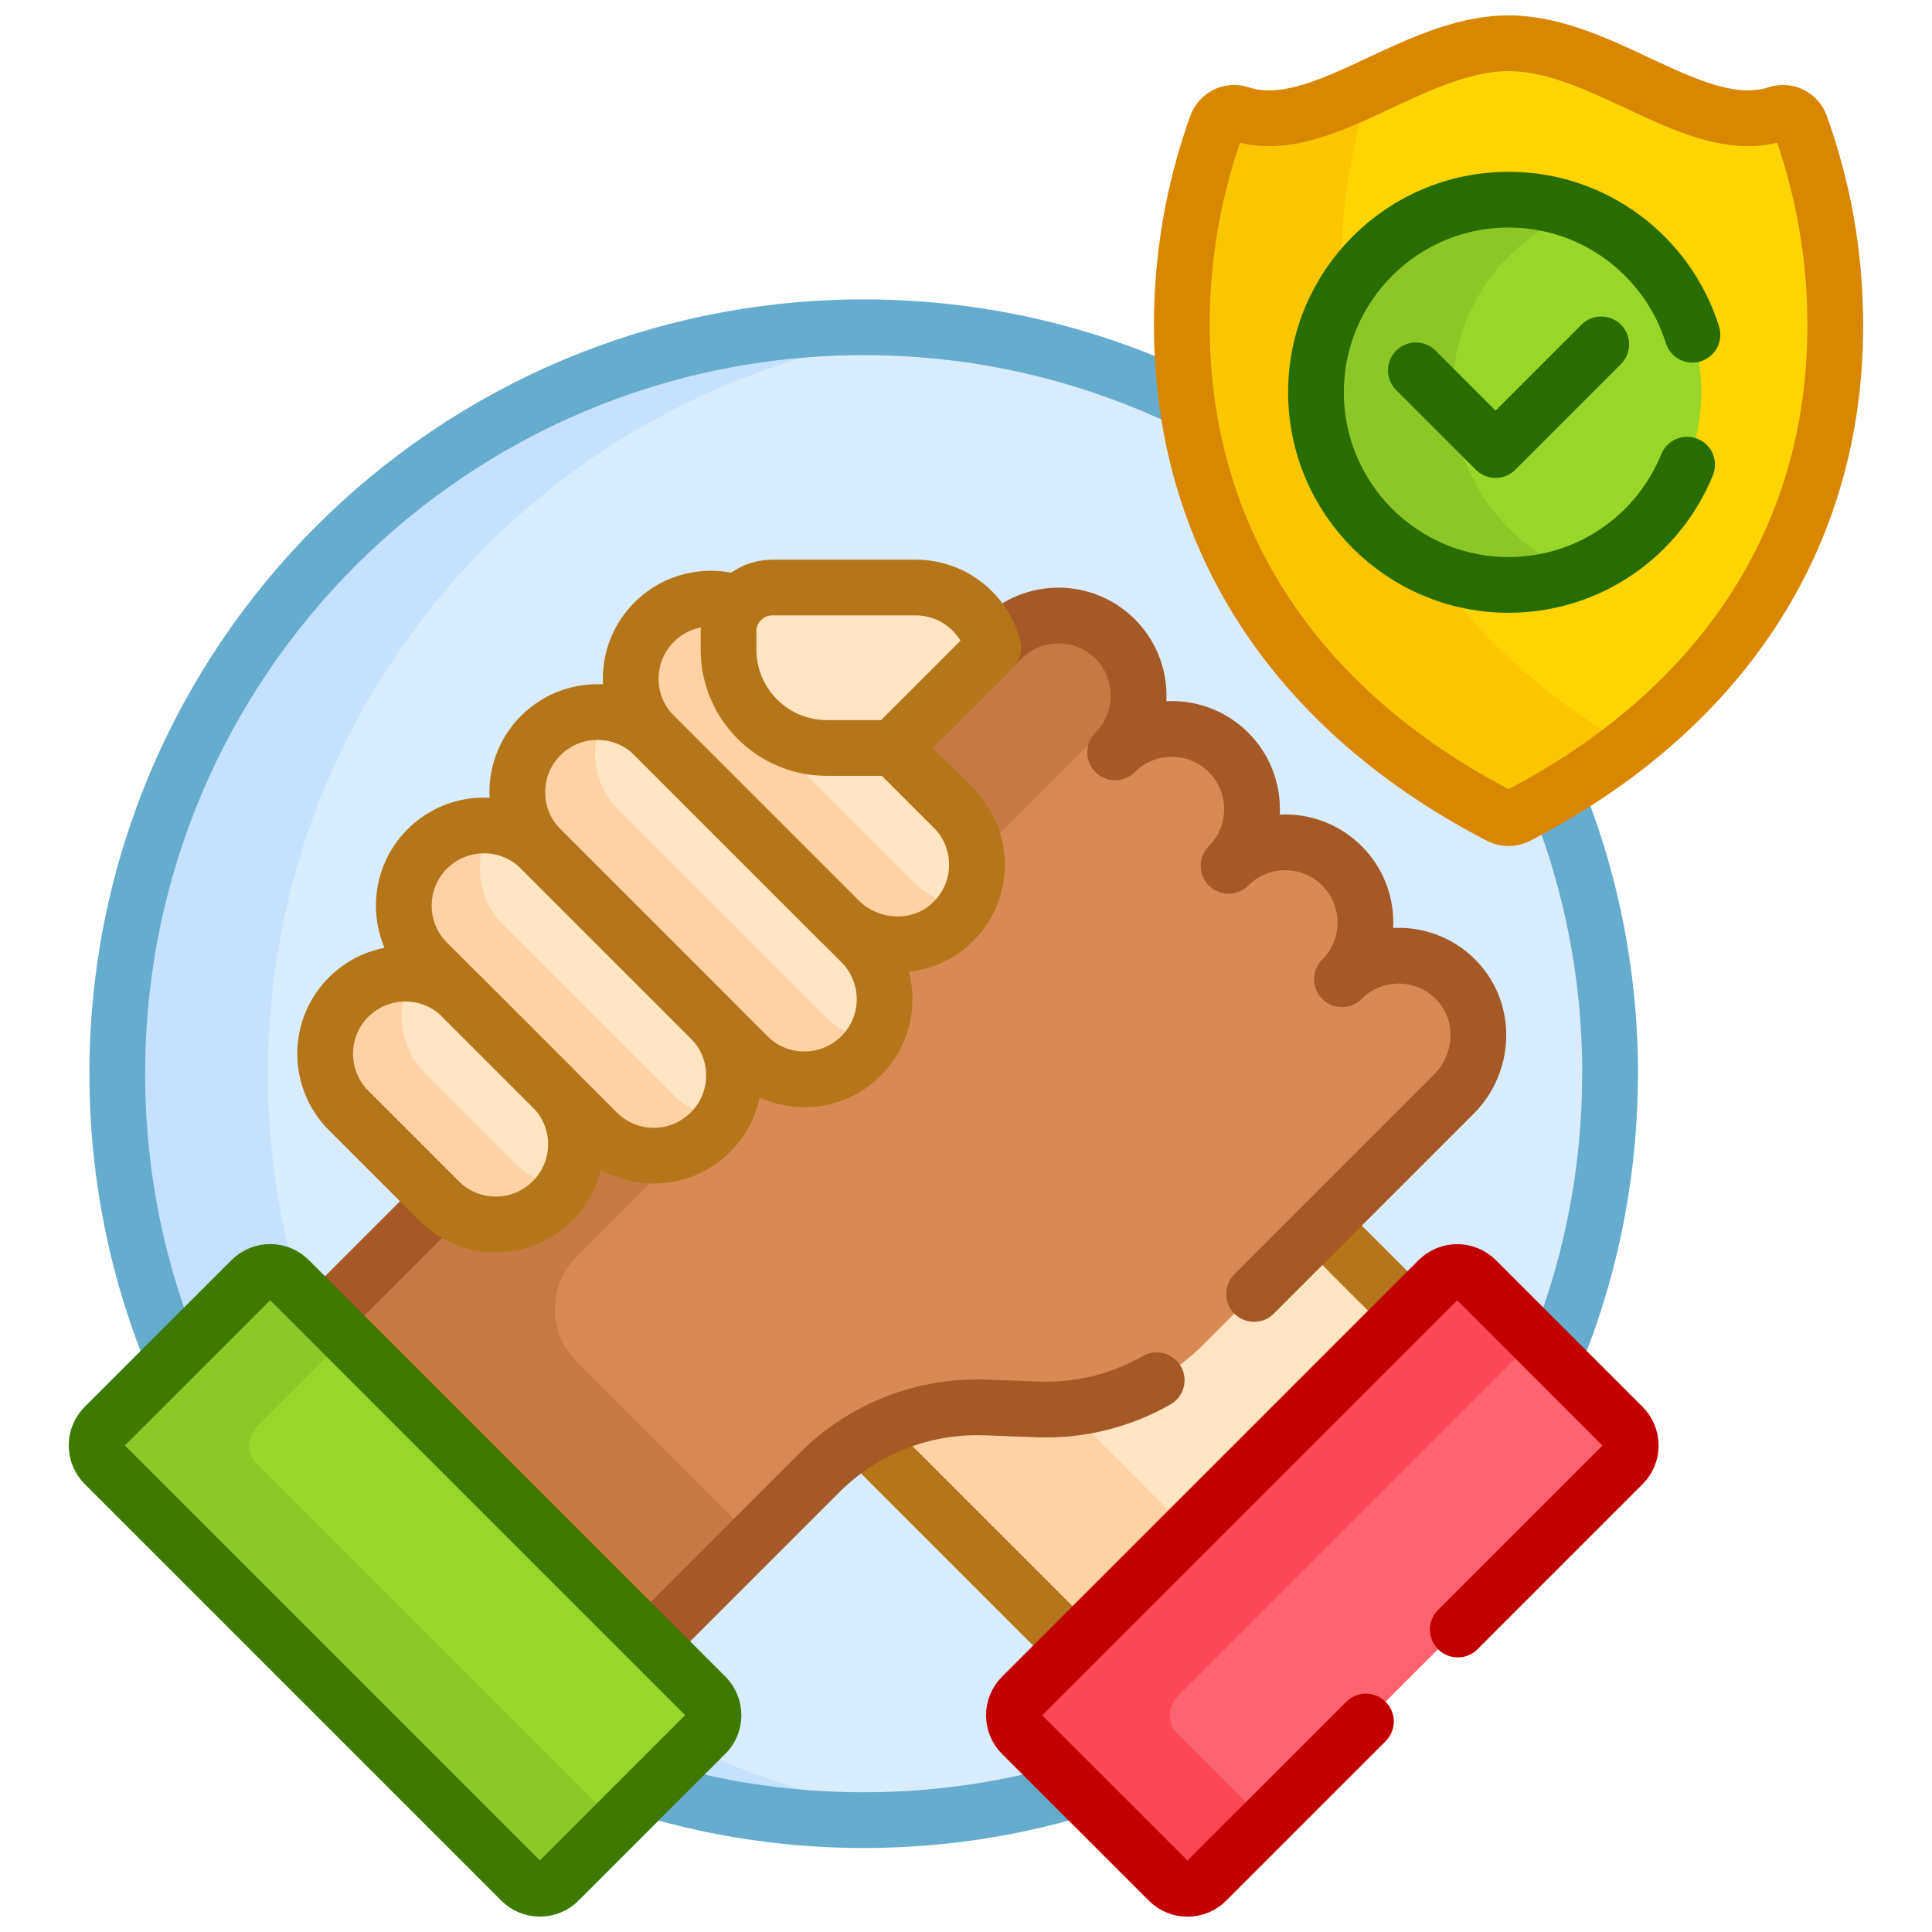
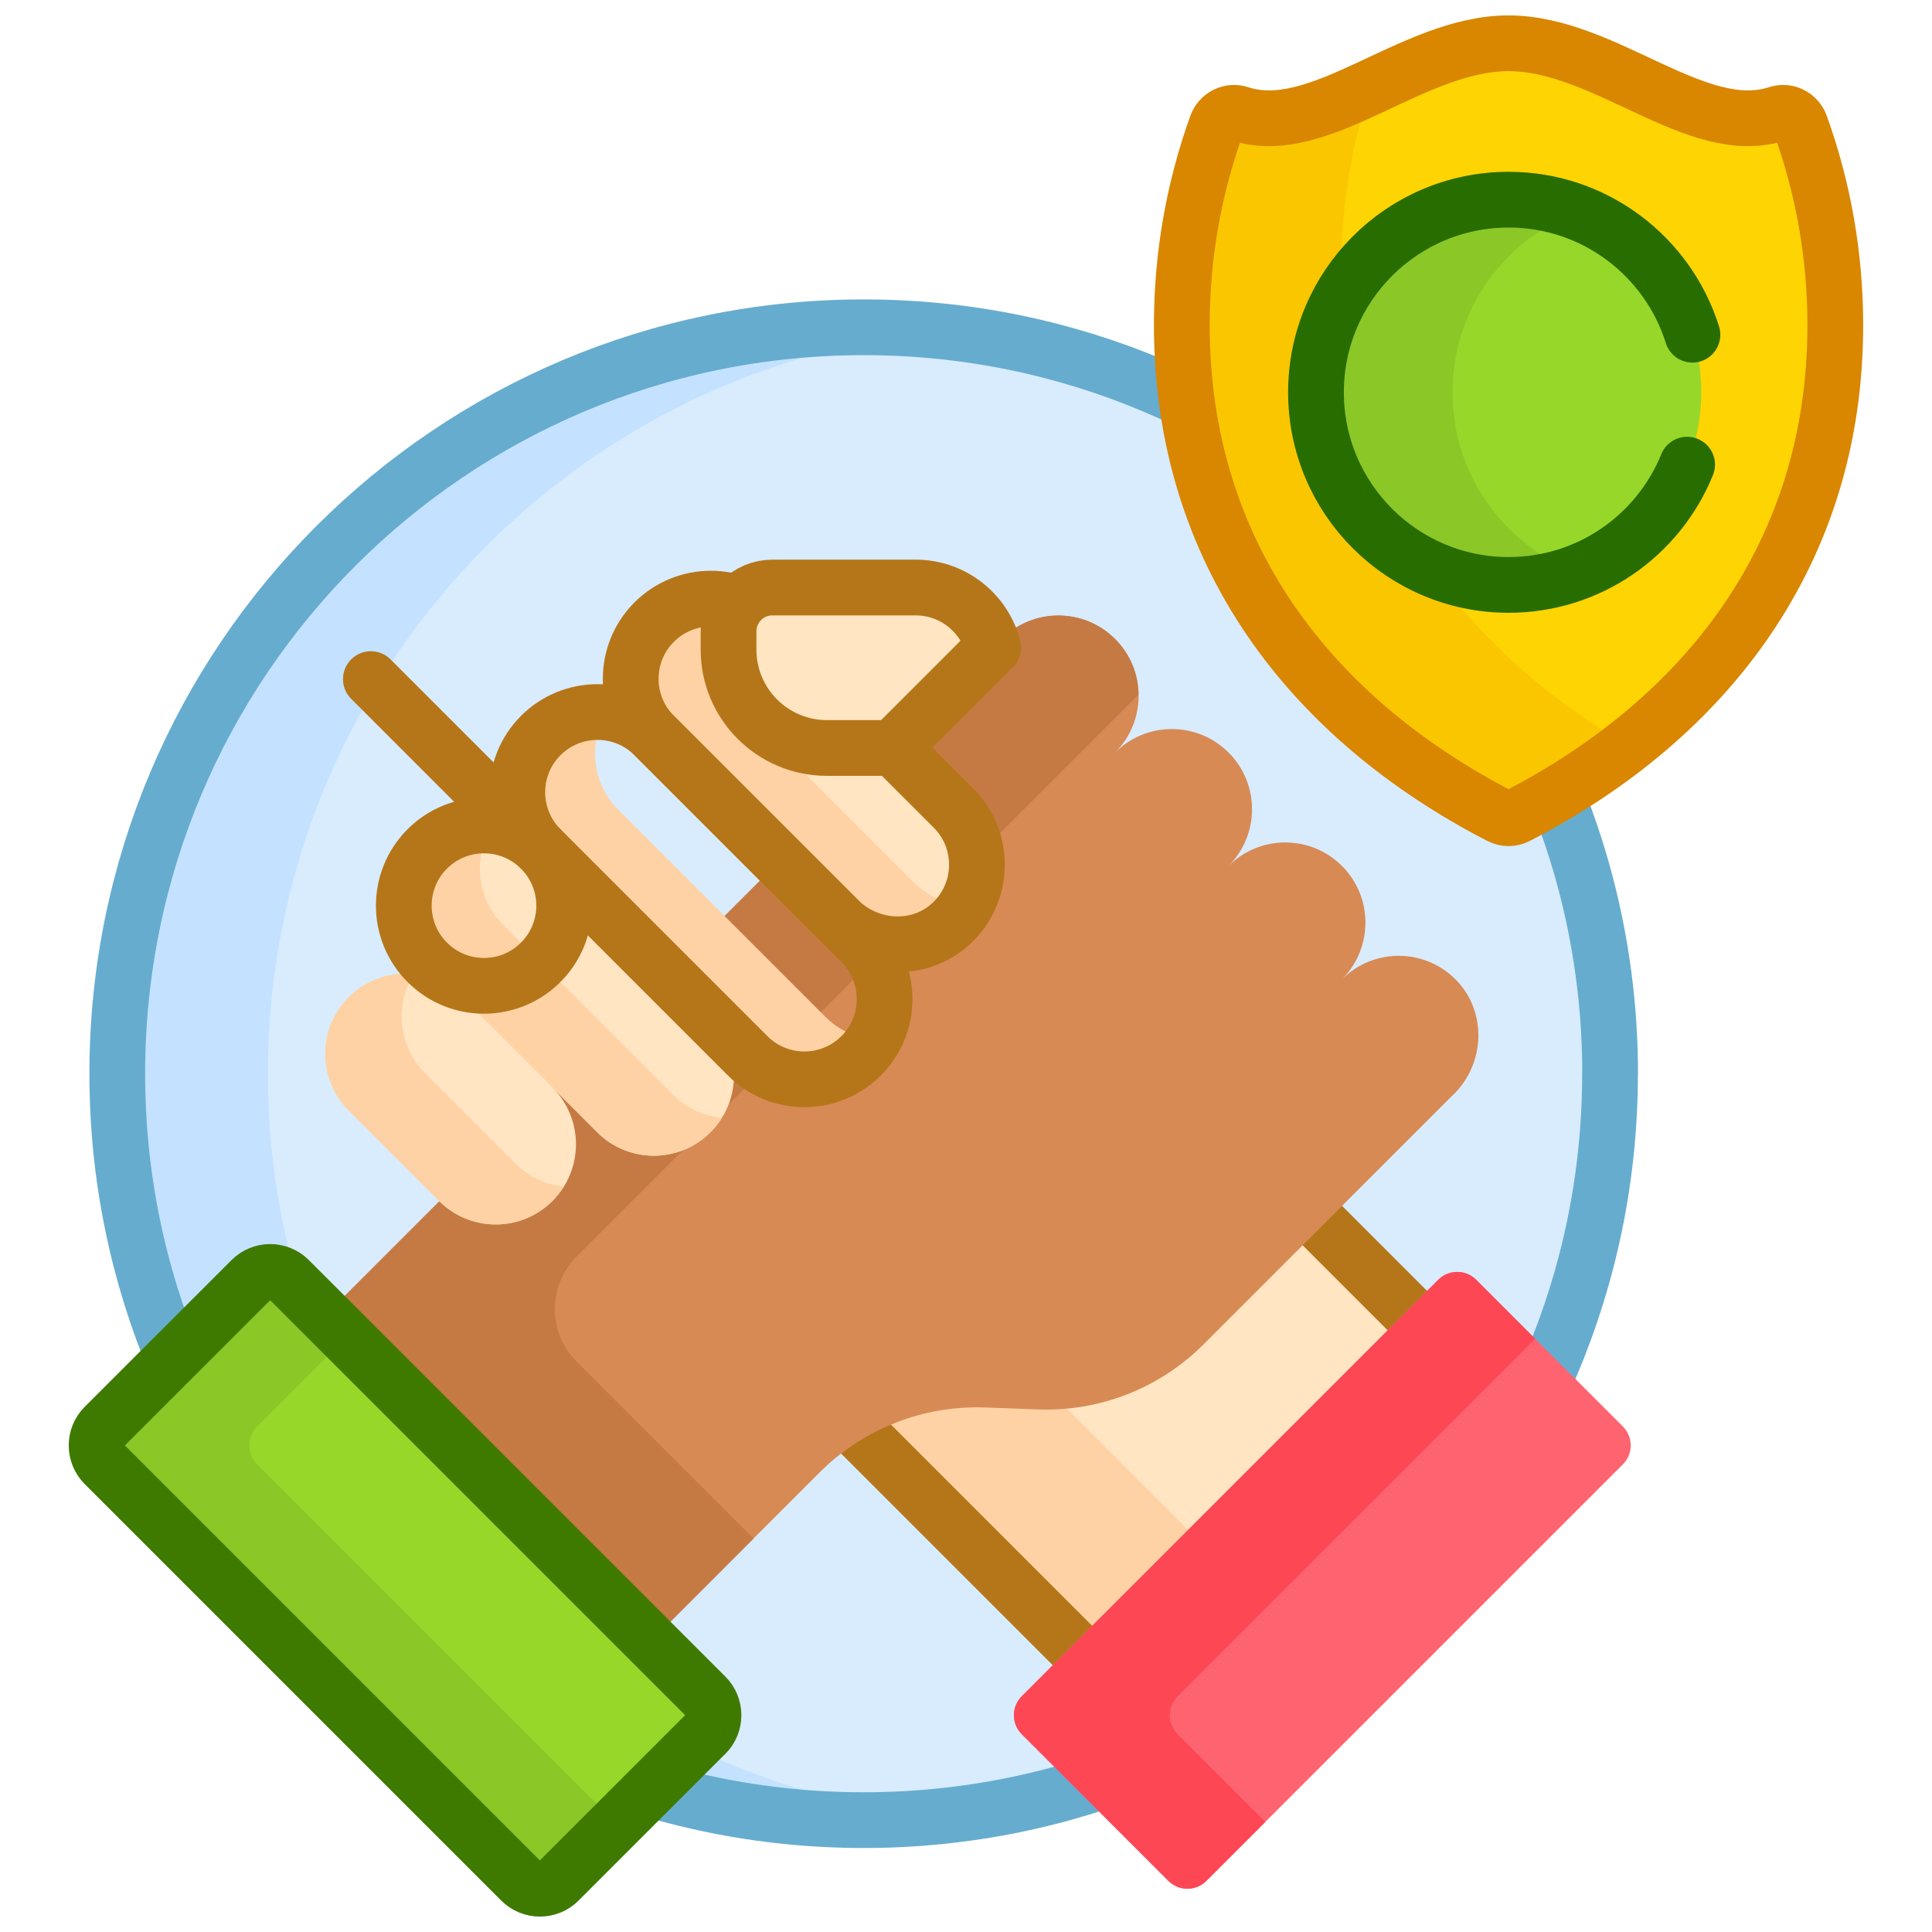
<svg xmlns="http://www.w3.org/2000/svg" id="svg699" version="1.1" viewBox="0 0 200 200">
  <defs>
    <style>
      .st0 {
        fill: #ffe5c2;
      }

      .st1 {
        fill: #d88a55;
      }

      .st2 {
        fill: #fac600;
      }

      .st3 {
        stroke: #c30000;
      }

      .st3, .st4, .st5, .st6, .st7, .st8, .st9 {
        fill: none;
        stroke-linecap: round;
        stroke-linejoin: round;
        stroke-width: 5.77px;
      }

      .st4 {
        stroke: #a45927;
      }

      .st10 {
        fill: #c57a44;
      }

      .st5 {
        stroke: #3f7a00;
      }

      .st11 {
        fill: #fed402;
      }

      .st12 {
        fill: #97d729;
      }

      .st13 {
        fill: #fe646f;
      }

      .st6 {
        stroke: #d98600;
      }

      .st7 {
        stroke: #286d00;
      }

      .st8 {
        stroke: #b57619;
      }

      .st14 {
        fill: #d8ecfe;
      }

      .st15 {
        fill: #c4e2ff;
      }

      .st16 {
        fill: #8bc727;
      }

      .st9 {
        stroke: #66accf;
      }

      .st17 {
        fill: #fed2a4;
      }

      .st18 {
        fill: #fd4755;
      }
    </style>
  </defs>
  <g id="g709">
    <g id="g715">
      <path id="path717" class="st14" d="M166.67,111.15c0,42.67-34.59,77.27-77.27,77.27S12.14,153.82,12.14,111.15,46.73,33.88,89.41,33.88s77.27,34.59,77.27,77.27" />
    </g>
    <g id="g719">
      <path id="path721" class="st15" d="M27.73,111.15c0-40.04,30.46-72.97,69.47-76.88-2.56-.26-5.16-.39-7.8-.39-42.67,0-77.27,34.59-77.27,77.27s34.59,77.27,77.27,77.27c2.63,0,5.23-.13,7.8-.39-39.01-3.91-69.47-36.83-69.47-76.88" />
    </g>
    <g id="g723">
      <path id="path725" class="st9" d="M166.67,111.15c0,42.67-34.59,77.27-77.27,77.27S12.14,153.82,12.14,111.15,46.73,33.88,89.41,33.88s77.27,34.59,77.27,77.27Z" />
    </g>
    <g id="g727">
      <path id="path729" class="st0" d="M116.29,175.61l-49.06-49.06,34.67-34.67,49.06,49.06-34.67,34.67Z" />
    </g>
    <g id="g731">
      <path id="path733" class="st17" d="M83.15,118.53l22.7-22.7-3.95-3.95-34.67,34.67,49.06,49.06,11.97-11.97-45.11-45.11Z" />
    </g>
    <g id="g735">
      <path id="path737" class="st8" d="M116.29,175.61l-49.06-49.06,34.67-34.67,49.06,49.06-34.67,34.67Z" />
    </g>
    <g id="g739">
      <path id="path741" class="st13" d="M120.96,194.71l-15.19-15.19c-1.08-1.08-1.08-2.84,0-3.92l43.12-43.12c1.08-1.08,2.84-1.08,3.92,0l15.19,15.19c1.08,1.08,1.08,2.84,0,3.92l-43.12,43.12c-1.08,1.08-2.84,1.08-3.92,0" />
    </g>
    <g id="g743">
      <path id="path745" class="st18" d="M121.91,179.52c-1.08-1.08-1.08-2.84,0-3.92l37.01-37.01-6.11-6.11c-1.08-1.08-2.84-1.08-3.92,0l-43.12,43.12c-1.08,1.08-1.08,2.84,0,3.92l15.19,15.19c1.08,1.08,2.84,1.08,3.92,0l6.11-6.11-9.08-9.08Z" />
    </g>
    <g id="g747">
-       <path id="path749" class="st3" d="M150.91,168.69l17.09-17.09c1.08-1.08,1.08-2.84,0-3.92l-15.19-15.19c-1.08-1.08-2.84-1.08-3.92,0l-43.12,43.12c-1.08,1.08-1.08,2.84,0,3.92l15.2,15.19c1.08,1.08,2.84,1.08,3.92,0l16.51-16.51" />
-     </g>
+       </g>
    <g id="g751">
      <path id="path753" class="st1" d="M150.51,113.27c3.19-3.19,3.43-8.4.35-11.69-3.22-3.45-8.63-3.51-11.94-.2,3.24-3.24,3.24-8.5,0-11.74-3.24-3.24-8.5-3.24-11.74,0,3.24-3.24,3.24-8.5,0-11.74-3.24-3.24-8.5-3.24-11.74,0,3.24-3.24,3.24-8.5,0-11.74-3.24-3.24-8.5-3.24-11.74,0L30.24,139.6l33.72,33.72,20.88-20.89c4.53-4.53,10.73-6.96,17.13-6.73l5.49.2c6.4.24,12.6-2.2,17.13-6.73l25.92-25.92Z" />
    </g>
    <g id="g755">
      <path id="path757" class="st10" d="M59.69,130.08l58.17-58.17c-.02-2.09-.83-4.18-2.43-5.77-3.24-3.24-8.5-3.24-11.74,0L30.24,139.6l33.72,33.72,14.05-14.05-18.32-18.32c-3-3-3-7.87,0-10.87" />
    </g>
    <g id="g759">
-       <path id="path761" class="st4" d="M129.82,133.95l20.69-20.69c3.19-3.19,3.43-8.4.35-11.69-3.22-3.45-8.63-3.51-11.94-.2,3.24-3.24,3.24-8.5,0-11.74-3.24-3.24-8.5-3.24-11.74,0,3.24-3.24,3.24-8.5,0-11.74-3.24-3.24-8.5-3.24-11.74,0,3.24-3.24,3.24-8.5,0-11.74-3.24-3.24-8.5-3.24-11.74,0L30.24,139.6l33.72,33.72,20.89-20.89c4.53-4.53,10.73-6.96,17.13-6.73l5.49.2c4.33.16,8.57-.91,12.27-3.02" />
-     </g>
+       </g>
    <g id="g763">
      <path id="path765" class="st0" d="M67.72,76.14l19.06,19.06c3.17,3.17,8.35,3.47,11.65.44,3.51-3.21,3.6-8.67.27-12l-19.24-19.24c-3.24-3.24-8.5-3.24-11.74,0-3.24,3.24-3.24,8.5,0,11.74" />
    </g>
    <g id="g767">
      <path id="path769" class="st17" d="M94.58,91.33l-19.06-19.06c-2.79-2.79-3.17-7.07-1.16-10.27-2.37-.22-4.83.58-6.64,2.39-3.24,3.24-3.24,8.5,0,11.74l19.06,19.06c3.17,3.17,8.35,3.47,11.66.44.59-.54,1.08-1.15,1.48-1.8-1.95-.19-3.85-1.03-5.33-2.51" />
    </g>
    <g id="g771">
-       <path id="path773" class="st0" d="M67.72,76.14c-3.24-3.24-8.5-3.24-11.74,0s-3.24,8.5,0,11.74l21.42,21.42c3.21,3.21,8.39,3.25,11.65.09,3.33-3.23,3.37-8.55.09-11.83l-21.42-21.42Z" />
-     </g>
+       </g>
    <g id="g775">
      <path id="path777" class="st17" d="M85.44,105.26l-21.42-21.42c-2.73-2.73-3.15-6.9-1.28-10.08-2.41-.26-4.92.53-6.77,2.38h0c-3.24,3.24-3.24,8.5,0,11.74l21.42,21.42c3.21,3.21,8.39,3.25,11.65.09.55-.53,1-1.12,1.37-1.75-1.82-.2-3.58-.99-4.97-2.38" />
    </g>
    <g id="g779">
      <path id="path781" class="st0" d="M55.97,87.88c-3.24-3.24-8.5-3.24-11.74,0-3.24,3.24-3.24,8.5,0,11.74l17.58,17.58c3.21,3.21,8.39,3.25,11.65.09,3.33-3.23,3.37-8.55.09-11.83l-17.58-17.58Z" />
    </g>
    <g id="g783">
      <path id="path785" class="st17" d="M69.68,113.33l-17.58-17.58c-2.78-2.78-3.17-7.05-1.17-10.25-2.39-.24-4.86.56-6.69,2.39-3.24,3.24-3.24,8.5,0,11.74l17.58,17.58c3.21,3.21,8.39,3.25,11.65.09.5-.48.91-1.02,1.26-1.58-1.84-.18-3.64-.98-5.05-2.39" />
    </g>
    <g id="g787">
      <path id="path789" class="st0" d="M47.83,103.22c-3.24-3.24-8.5-3.24-11.74,0-3.24,3.24-3.24,8.5,0,11.74l9.36,9.36c3.21,3.21,8.39,3.25,11.65.09,3.33-3.23,3.37-8.55.09-11.83l-9.36-9.36Z" />
    </g>
    <g id="g791">
      <path id="path793" class="st17" d="M53.37,120.46l-9.36-9.36c-2.79-2.79-3.17-7.06-1.17-10.26-2.41-.26-4.91.54-6.75,2.38-3.24,3.24-3.24,8.5,0,11.74l9.36,9.36c3.21,3.21,8.39,3.25,11.65.09.49-.48.91-1.01,1.26-1.57-1.82-.19-3.59-.99-4.99-2.38" />
    </g>
    <g id="g795">
      <path id="path797" class="st8" d="M67.72,76.14l19.06,19.06c3.17,3.17,8.35,3.47,11.65.44,3.51-3.21,3.6-8.67.27-12l-19.24-19.24c-3.24-3.24-8.5-3.24-11.74,0-3.24,3.24-3.24,8.5,0,11.74Z" />
    </g>
    <g id="g799">
      <path id="path801" class="st8" d="M67.72,76.14c-3.24-3.24-8.5-3.24-11.74,0s-3.24,8.5,0,11.74l21.42,21.42c3.21,3.21,8.39,3.25,11.65.09,3.33-3.23,3.37-8.55.09-11.83l-21.42-21.42Z" />
    </g>
    <g id="g803">
-       <path id="path805" class="st8" d="M55.97,87.88c-3.24-3.24-8.5-3.24-11.74,0-3.24,3.24-3.24,8.5,0,11.74l17.58,17.58c3.21,3.21,8.39,3.25,11.65.09,3.33-3.23,3.37-8.55.09-11.83l-17.58-17.58Z" />
+       <path id="path805" class="st8" d="M55.97,87.88c-3.24-3.24-8.5-3.24-11.74,0-3.24,3.24-3.24,8.5,0,11.74c3.21,3.21,8.39,3.25,11.65.09,3.33-3.23,3.37-8.55.09-11.83l-17.58-17.58Z" />
    </g>
    <g id="g807">
-       <path id="path809" class="st8" d="M47.83,103.22c-3.24-3.24-8.5-3.24-11.74,0-3.24,3.24-3.24,8.5,0,11.74l9.36,9.36c3.21,3.21,8.39,3.25,11.65.09,3.33-3.23,3.37-8.55.09-11.83l-9.36-9.36Z" />
-     </g>
+       </g>
    <g id="g811">
      <path id="path813" class="st0" d="M94.79,60.82h-14.83c-2.51,0-4.54,2.03-4.54,4.54v1.89c0,5.62,4.56,10.18,10.18,10.18h6.81l10.41-10.41c-.93-3.56-4.17-6.2-8.03-6.2" />
    </g>
    <g id="g815">
      <path id="path817" class="st8" d="M94.79,60.82h-14.83c-2.51,0-4.54,2.03-4.54,4.54v1.89c0,5.62,4.56,10.18,10.18,10.18h6.81l10.41-10.41c-.93-3.56-4.17-6.2-8.03-6.2Z" />
    </g>
    <g id="g819">
      <path id="path821" class="st12" d="M73.04,179.52l-15.19,15.19c-1.08,1.08-2.84,1.08-3.92,0l-43.12-43.12c-1.08-1.08-1.08-2.84,0-3.92l15.2-15.19c1.08-1.08,2.84-1.08,3.92,0l43.12,43.12c1.08,1.08,1.08,2.84,0,3.92" />
    </g>
    <g id="g823">
      <path id="path825" class="st16" d="M26.62,151.59c-1.08-1.08-1.08-2.84,0-3.92l9.25-9.25-5.95-5.95c-1.08-1.08-2.84-1.08-3.92,0l-15.19,15.19c-1.08,1.08-1.08,2.84,0,3.92l43.12,43.12c1.08,1.08,2.84,1.08,3.92,0l5.95-5.95-37.17-37.17Z" />
    </g>
    <g id="g827">
      <path id="path829" class="st5" d="M73.04,179.52l-15.19,15.19c-1.08,1.08-2.84,1.08-3.92,0l-43.12-43.12c-1.08-1.08-1.08-2.84,0-3.92l15.2-15.19c1.08-1.08,2.84-1.08,3.92,0l43.12,43.12c1.08,1.08,1.08,2.84,0,3.92Z" />
    </g>
    <g id="g831">
      <path id="path833" class="st11" d="M156.17,4.48c-10.03,0-19.5,10.02-27.85,7.29-.98-.32-2.03.23-2.38,1.19-2.33,6.47-3.6,13.43-3.6,20.7,0,23.61,13.37,40.72,32.95,50.83.55.28,1.21.28,1.75,0,19.58-10.11,32.95-27.22,32.95-50.83,0-7.27-1.27-14.23-3.6-20.7-.35-.97-1.4-1.51-2.38-1.19-8.36,2.73-17.82-7.29-27.85-7.29" />
    </g>
    <g id="g835">
      <path id="path837" class="st2" d="M138.82,28.09c0-6.65,1.07-13.06,3.04-19.06-4.75,2.21-9.29,4.12-13.54,2.74-.98-.32-2.03.23-2.38,1.19-2.33,6.47-3.6,13.43-3.6,20.7,0,23.61,13.37,40.72,32.95,50.83.55.28,1.21.28,1.76,0,4.13-2.13,7.99-4.59,11.5-7.34-17.81-10.28-29.73-26.77-29.73-49.07" />
    </g>
    <g id="g839">
      <path id="path841" class="st6" d="M156.17,4.48c-10.03,0-19.5,10.02-27.85,7.29-.98-.32-2.03.23-2.38,1.19-2.33,6.47-3.6,13.43-3.6,20.7,0,23.61,13.37,40.72,32.95,50.83.55.28,1.21.28,1.75,0,19.58-10.11,32.95-27.22,32.95-50.83,0-7.27-1.27-14.23-3.6-20.7-.35-.97-1.4-1.51-2.38-1.19-8.36,2.73-17.82-7.29-27.85-7.29Z" />
    </g>
    <g id="g843">
      <path id="path845" class="st12" d="M176.11,40.62c0,11.01-8.93,19.94-19.94,19.94s-19.94-8.93-19.94-19.94,8.93-19.94,19.94-19.94,19.94,8.93,19.94,19.94" />
    </g>
    <g id="g847">
      <path id="path849" class="st16" d="M150.36,40.62c0-8.52,5.35-15.8,12.88-18.65-2.2-.83-4.58-1.29-7.07-1.29-11.01,0-19.94,8.93-19.94,19.94s8.93,19.94,19.94,19.94c2.49,0,4.87-.46,7.07-1.29-7.53-2.85-12.88-10.12-12.88-18.65" />
    </g>
    <g id="g851">
      <path id="path853" class="st7" d="M175.2,34.65c-2.54-8.1-10.1-13.98-19.03-13.98-11.01,0-19.94,8.93-19.94,19.94s8.93,19.94,19.94,19.94c8.36,0,15.52-5.15,18.48-12.45" />
    </g>
    <g id="g855">
-       <path id="path857" class="st7" d="M146.57,38.34l8.25,8.25,10.94-10.94" />
-     </g>
+       </g>
  </g>
</svg>